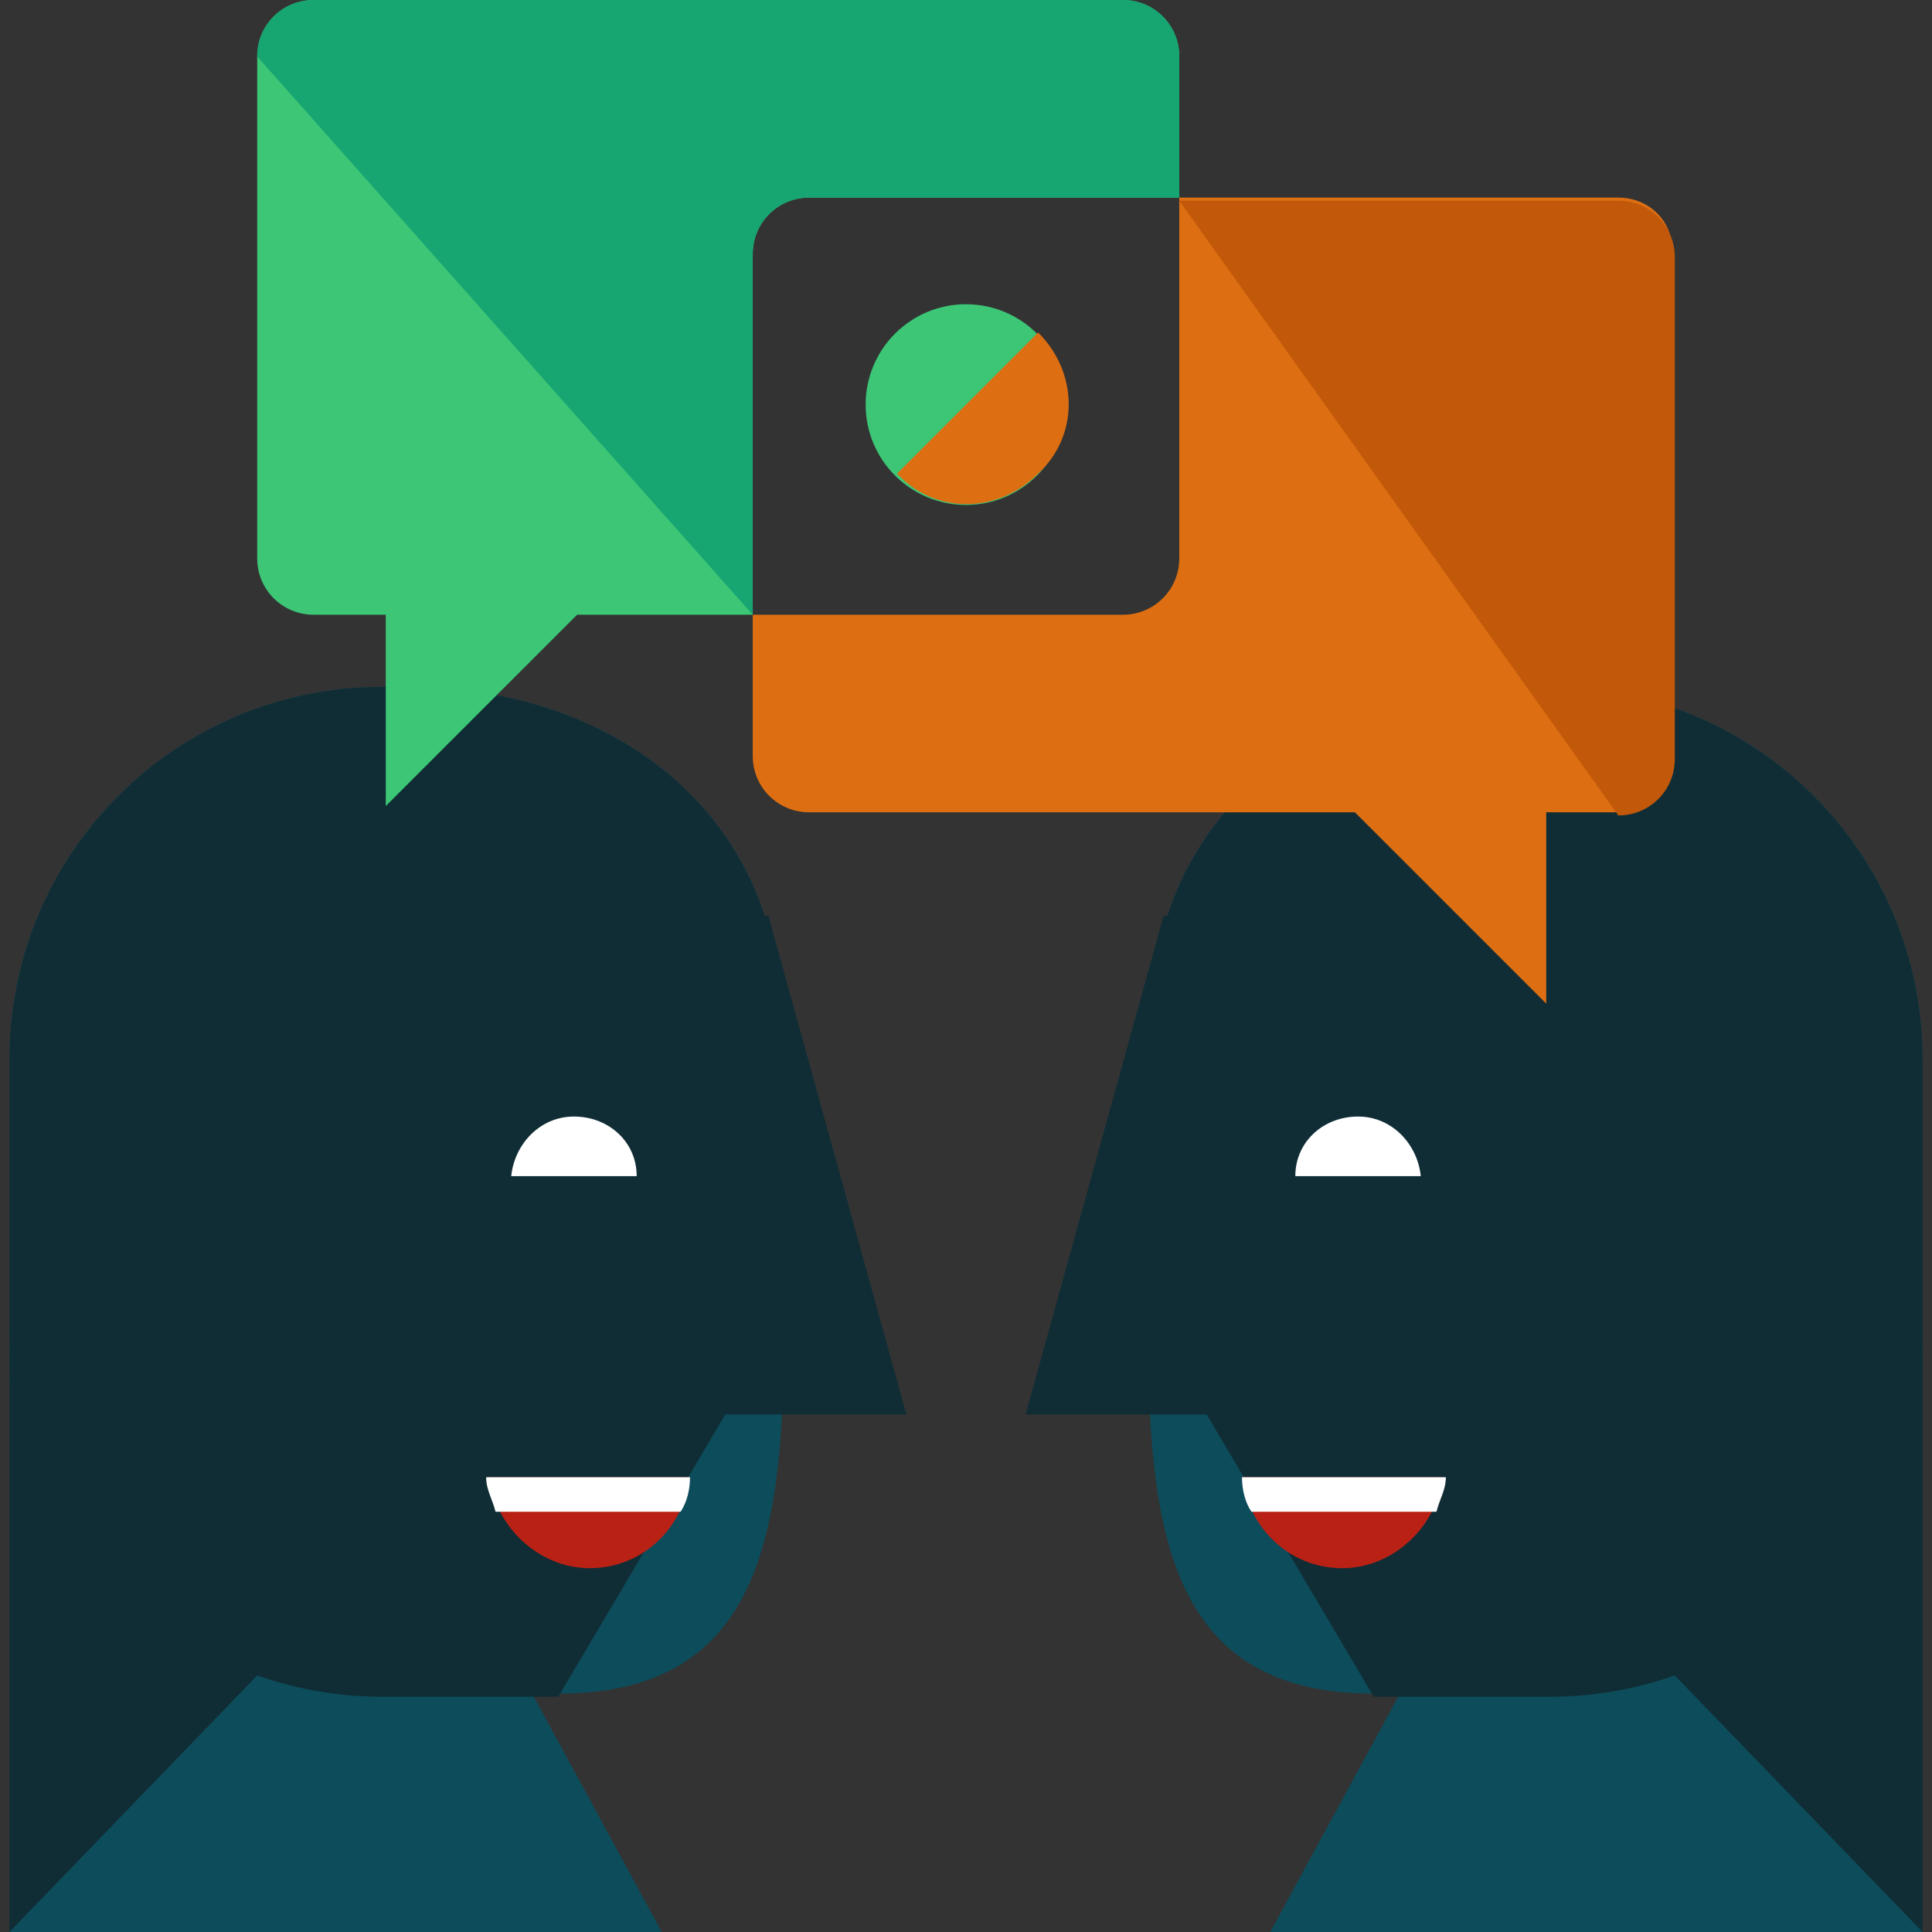
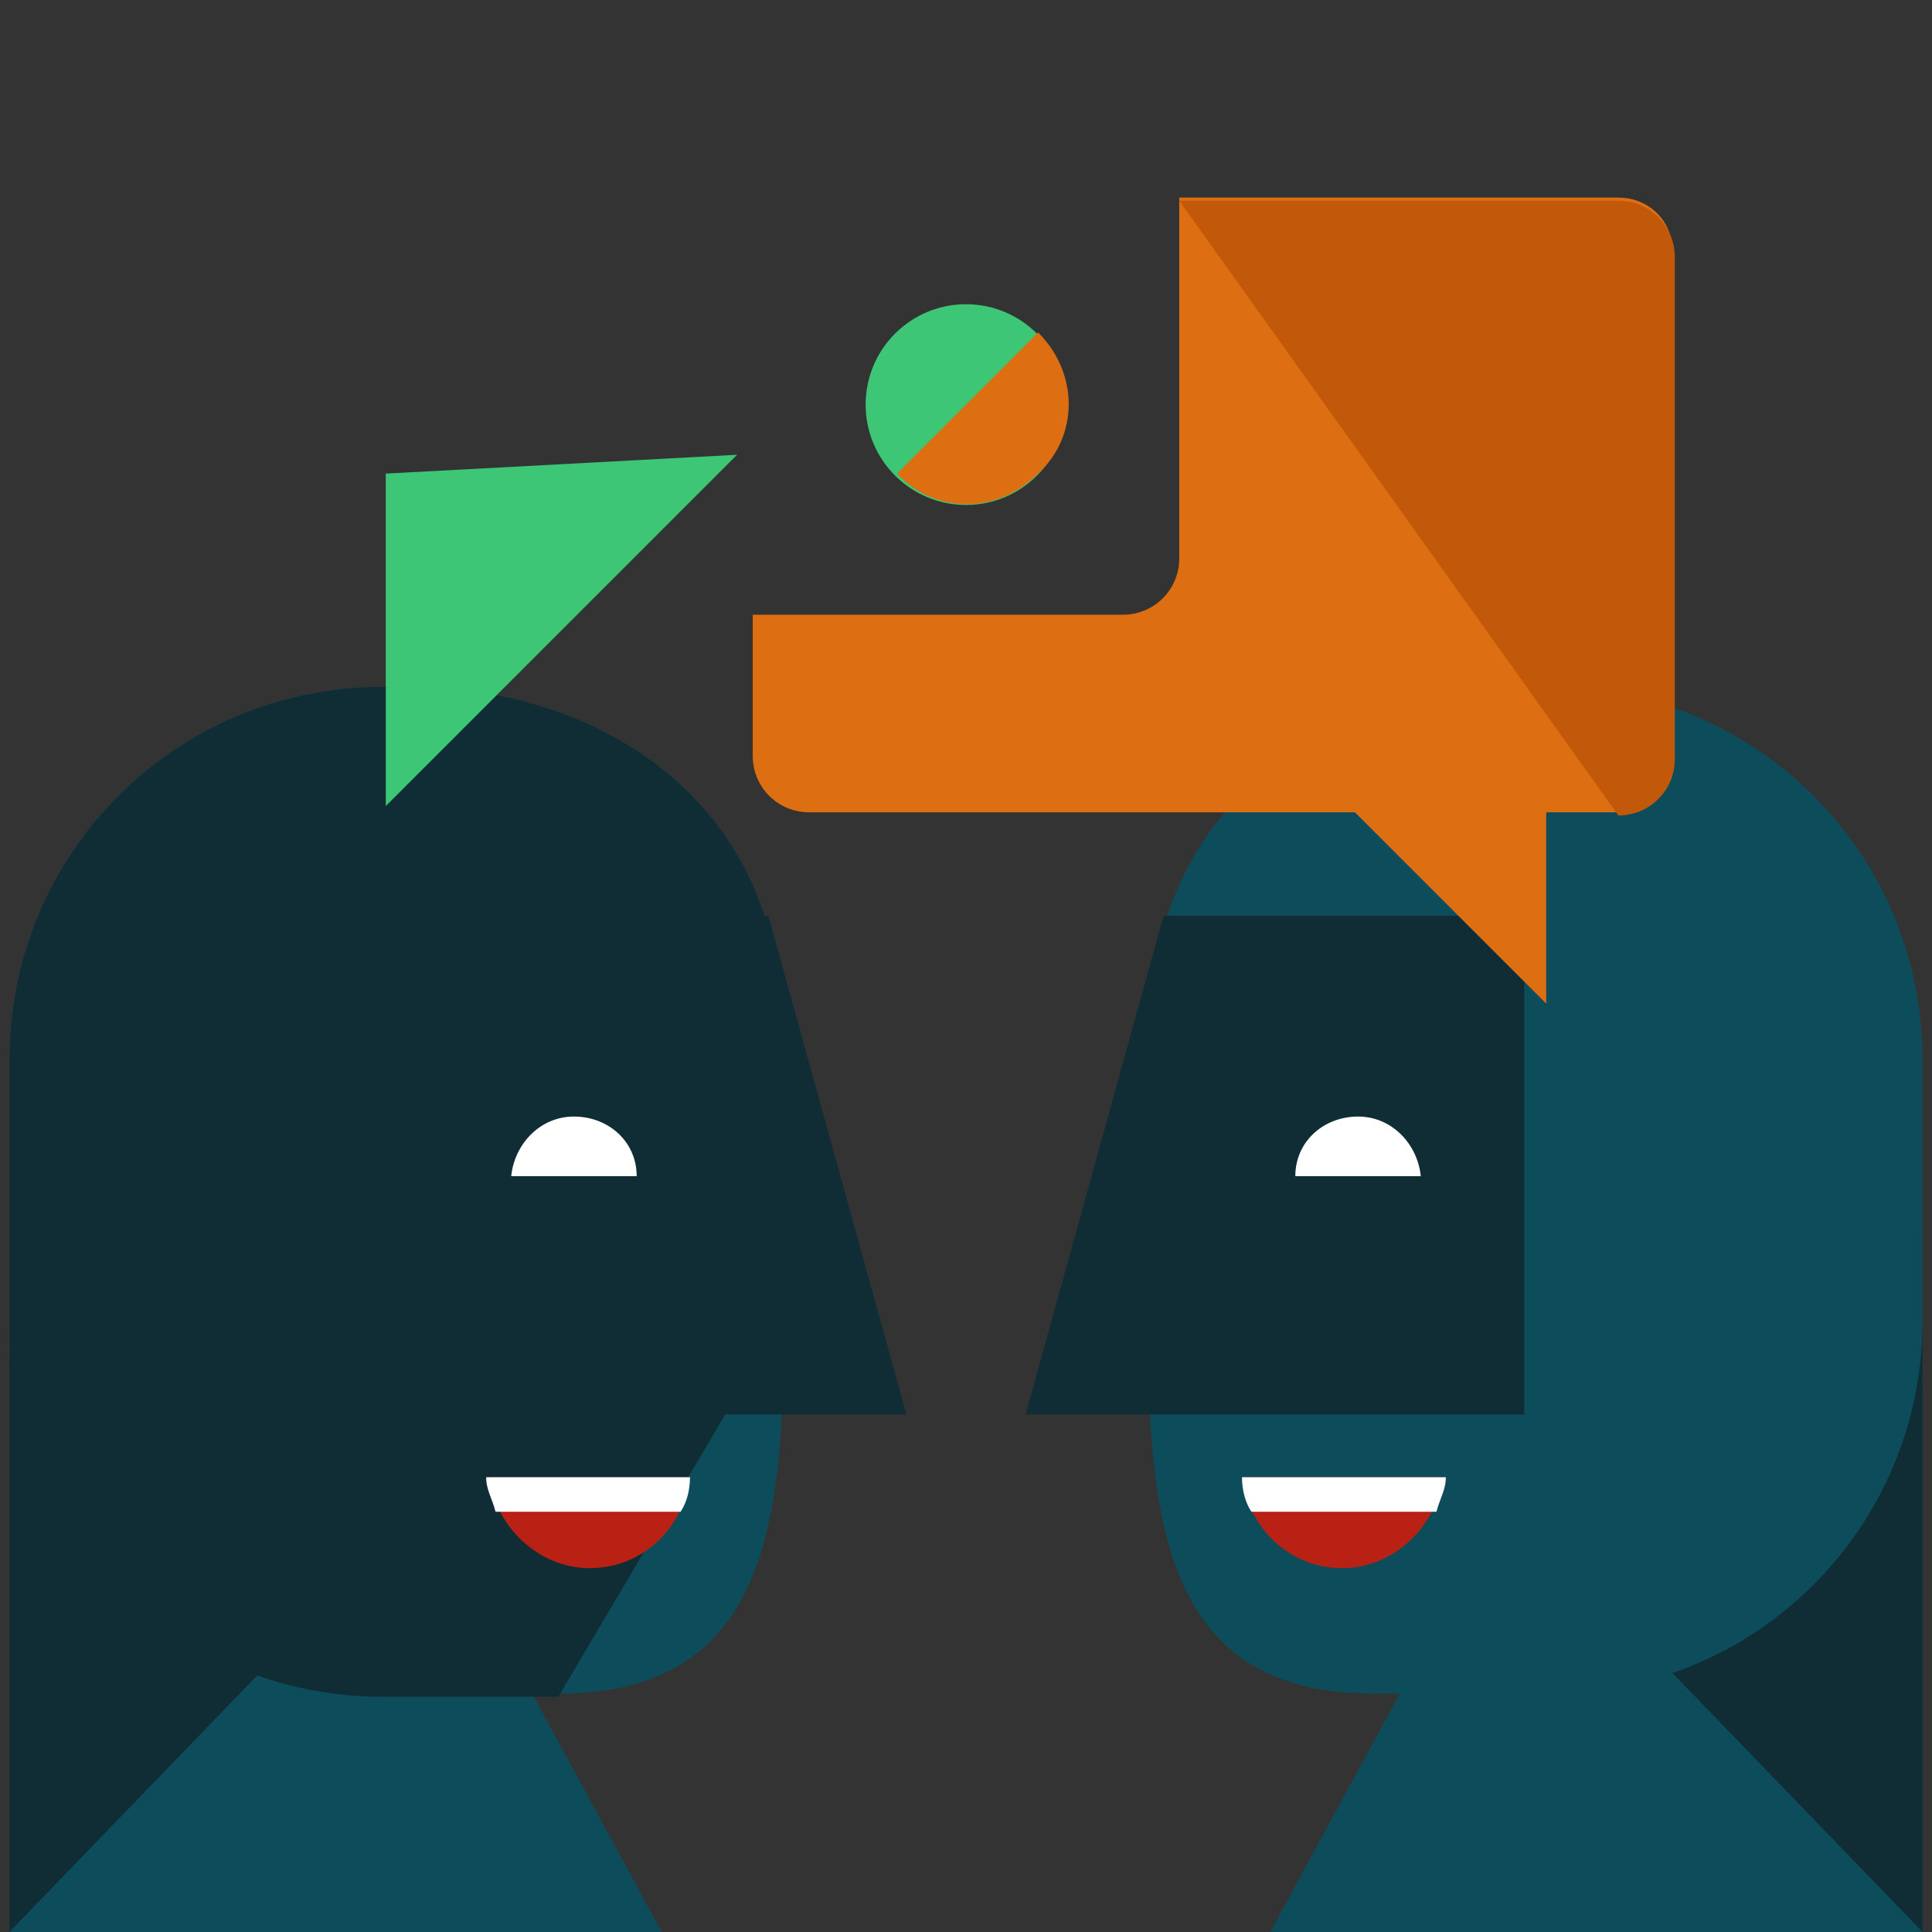
<svg xmlns="http://www.w3.org/2000/svg" version="1.1" id="Layer_1" x="0px" y="0px" viewBox="0 0 492.8 492.8" style="enable-background:new 0 0 492.8 492.8;" xml:space="preserve">
  <rect x="0" y="0" width="492.8" height="492.8" fill="#333333" stroke="none" />
  <polygon style="fill:#0D4C5B;" points="124,410.4 168.8,492.8 2.4,492.8 2.4,312.8 " />
  <polygon style="fill:#102D35;" points="124,410.4 70.4,422.4 2.4,492.8 2.4,312.8 " />
  <path style="fill:#0D4C5B;" d="M200,336.8c0,52.8-4.8,95.2-57.6,95.2H97.6c-52.8,0-95.2-42.4-95.2-95.2v-66.4  c0-52.8,42.4-95.2,95.2-95.2h6.4c52.8,0,95.2,32.8,95.2,85.6v76H200z" />
  <g>
    <path style="fill:#102D35;" d="M142.4,432.8H97.6c-52.8,0-95.2-42.4-95.2-95.2v-67.2c0-52.8,42.4-95.2,95.2-95.2h6.4   c52.8,0,95.2,32.8,95.2,85.6v76" />
    <polygon style="fill:#102D35;" points="104,360.8 104,233.6 196,233.6 231.2,360.8  " />
  </g>
  <path style="fill:#BA2115;" d="M124.8,376.8c1.6,12.8,12.8,23.2,25.6,23.2c13.6,0,24-10.4,25.6-23.2H124.8z" />
  <g>
    <path style="fill:#FFFFFF;" d="M173.6,385.6c1.6-2.4,2.4-5.6,2.4-8.8h-52c0,3.2,1.6,5.6,2.4,8.8H173.6z" />
    <path style="fill:#FFFFFF;" d="M162.4,300c0-8.8-7.2-15.2-16-15.2s-15.2,7.2-16,15.2H162.4z" />
  </g>
  <polygon style="fill:#0D4C5B;" points="368.8,410.4 324,492.8 490.4,492.8 490.4,312.8 " />
  <polygon style="fill:#102D35;" points="368.8,410.4 422.4,422.4 490.4,492.8 490.4,312.8 " />
-   <path style="fill:#0D4C5B;" d="M292.8,336.8c0,52.8,4.8,95.2,57.6,95.2h44.8c52.8,0,95.2-42.4,95.2-95.2v-66.4  c0-52.8-42.4-95.2-95.2-95.2h-6.4c-52.8,0-95.2,32.8-95.2,85.6v76H292.8z" />
+   <path style="fill:#0D4C5B;" d="M292.8,336.8c0,52.8,4.8,95.2,57.6,95.2h44.8c52.8,0,95.2-42.4,95.2-95.2v-66.4  c0-52.8-42.4-95.2-95.2-95.2h-6.4c-52.8,0-95.2,32.8-95.2,85.6v76H292.8" />
  <g>
-     <path style="fill:#102D35;" d="M350.4,432.8h44.8c52.8,0,95.2-42.4,95.2-95.2v-67.2c0-52.8-42.4-95.2-95.2-95.2h-6.4   c-52.8,0-95.2,32.8-95.2,85.6v76" />
    <polygon style="fill:#102D35;" points="388.8,360.8 388.8,233.6 296.8,233.6 261.6,360.8  " />
  </g>
  <path style="fill:#BA2115;" d="M368,376.8c-1.6,12.8-12.8,23.2-25.6,23.2c-13.6,0-24-10.4-25.6-23.2H368z" />
  <g>
    <path style="fill:#FFFFFF;" d="M319.2,385.6c-1.6-2.4-2.4-5.6-2.4-8.8h52c0,3.2-1.6,5.6-2.4,8.8H319.2z" />
    <path style="fill:#FFFFFF;" d="M330.4,300c0-8.8,7.2-15.2,16-15.2s15.2,7.2,16,15.2H330.4z" />
  </g>
  <polygon style="fill:#3CC676;" points="98.4,120.8 98.4,205.6 188,116 " />
  <polygon style="fill:#DD6E12;" points="394.4,172 394.4,256 304.8,166.4 " />
-   <path style="fill:#3CC676;" d="M206.4,50.4h94.4v-36c0-8-6.4-14.4-14.4-14.4H80c-8,0-14.4,6.4-14.4,14.4v128c0,8,6.4,14.4,14.4,14.4  h112v-92C192,56.8,198.4,50.4,206.4,50.4z" />
-   <path style="fill:#17A572;" d="M192,156.8v-92c0-8,6.4-14.4,14.4-14.4h94.4v-36c0-8-6.4-14.4-14.4-14.4H80c-8,0-14.4,6.4-14.4,14.4" />
  <path style="fill:#DD6E12;" d="M412.8,50.4h-112v92c0,8-6.4,14.4-14.4,14.4H192v36c0,8,6.4,14.4,14.4,14.4H412  c8,0,14.4-6.4,14.4-14.4v-128C427.2,56.8,420.8,50.4,412.8,50.4z" />
  <path style="fill:#C1580A;" d="M412.8,208c8,0,14.4-6.4,14.4-14.4v-128c0-8-6.4-14.4-14.4-14.4h-112" />
  <circle style="fill:#3CC676;" cx="246.4" cy="103.2" r="25.6" />
  <path style="fill:#DD6E12;" d="M264.8,84.8c10.4,10.4,10.4,26.4,0,36c-10.4,10.4-26.4,10.4-36,0" />
  <g>
</g>
  <g>
</g>
  <g>
</g>
  <g>
</g>
  <g>
</g>
  <g>
</g>
  <g>
</g>
  <g>
</g>
  <g>
</g>
  <g>
</g>
  <g>
</g>
  <g>
</g>
  <g>
</g>
  <g>
</g>
  <g>
</g>
</svg>